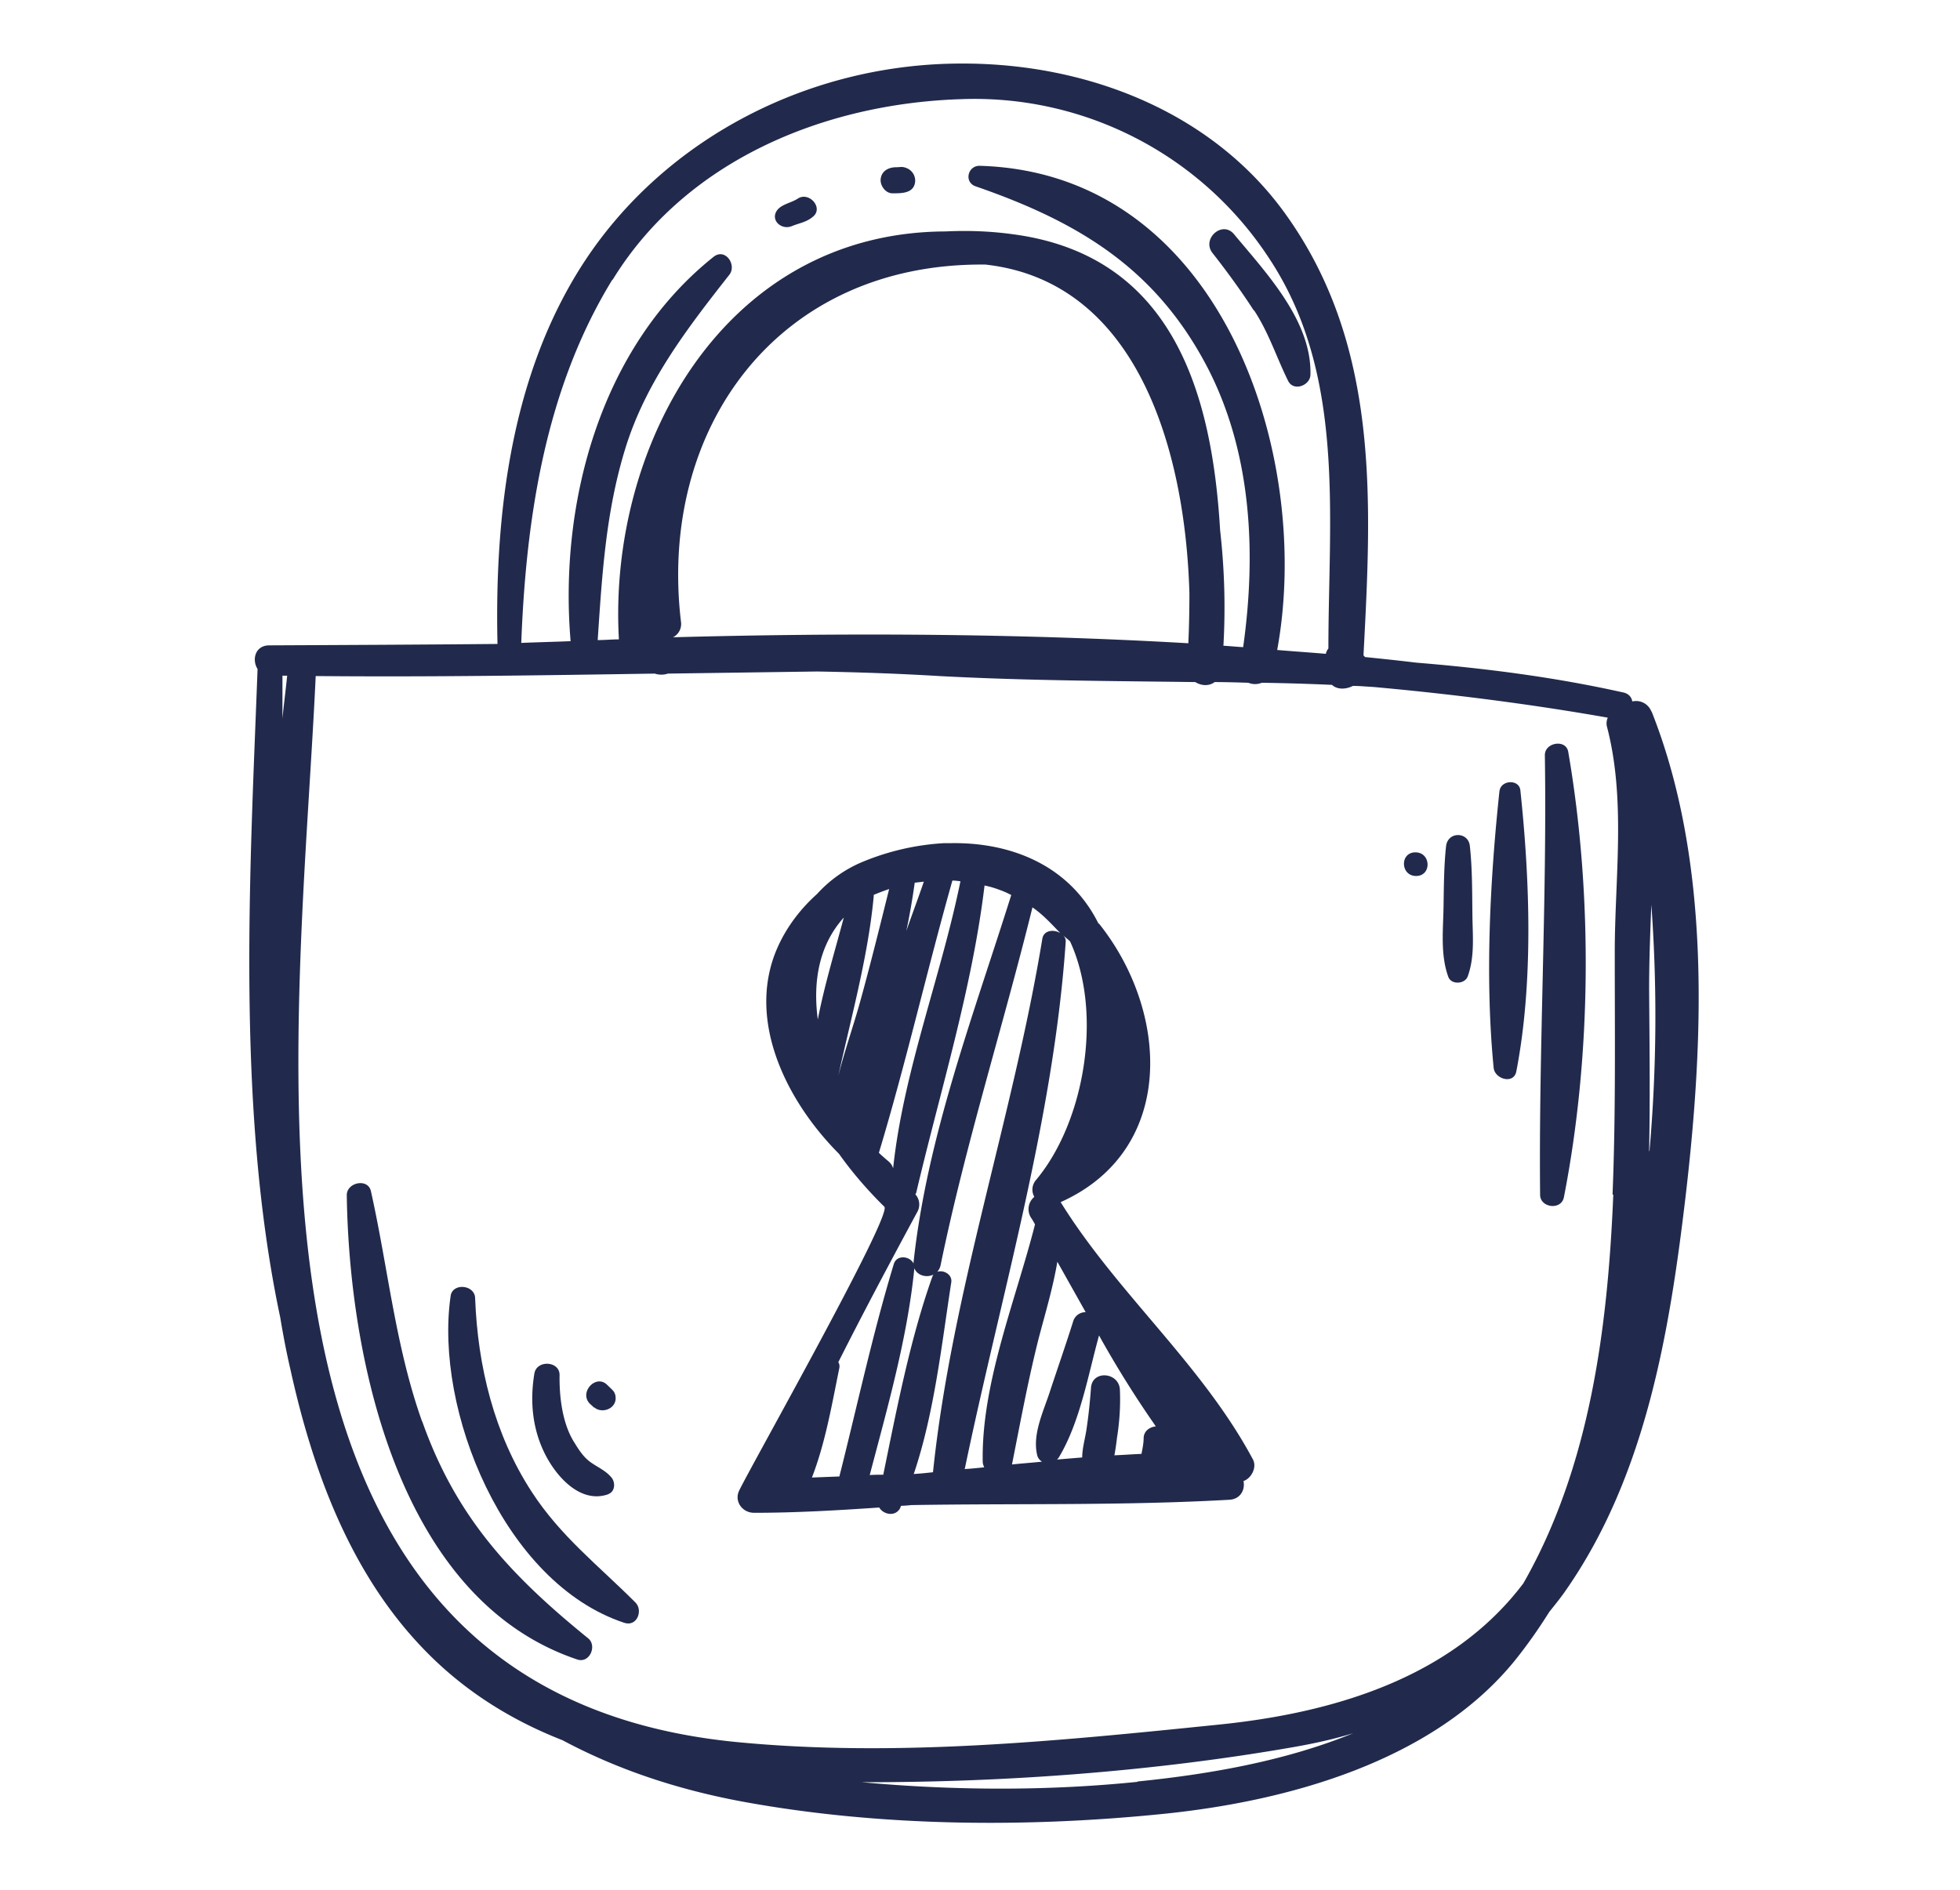
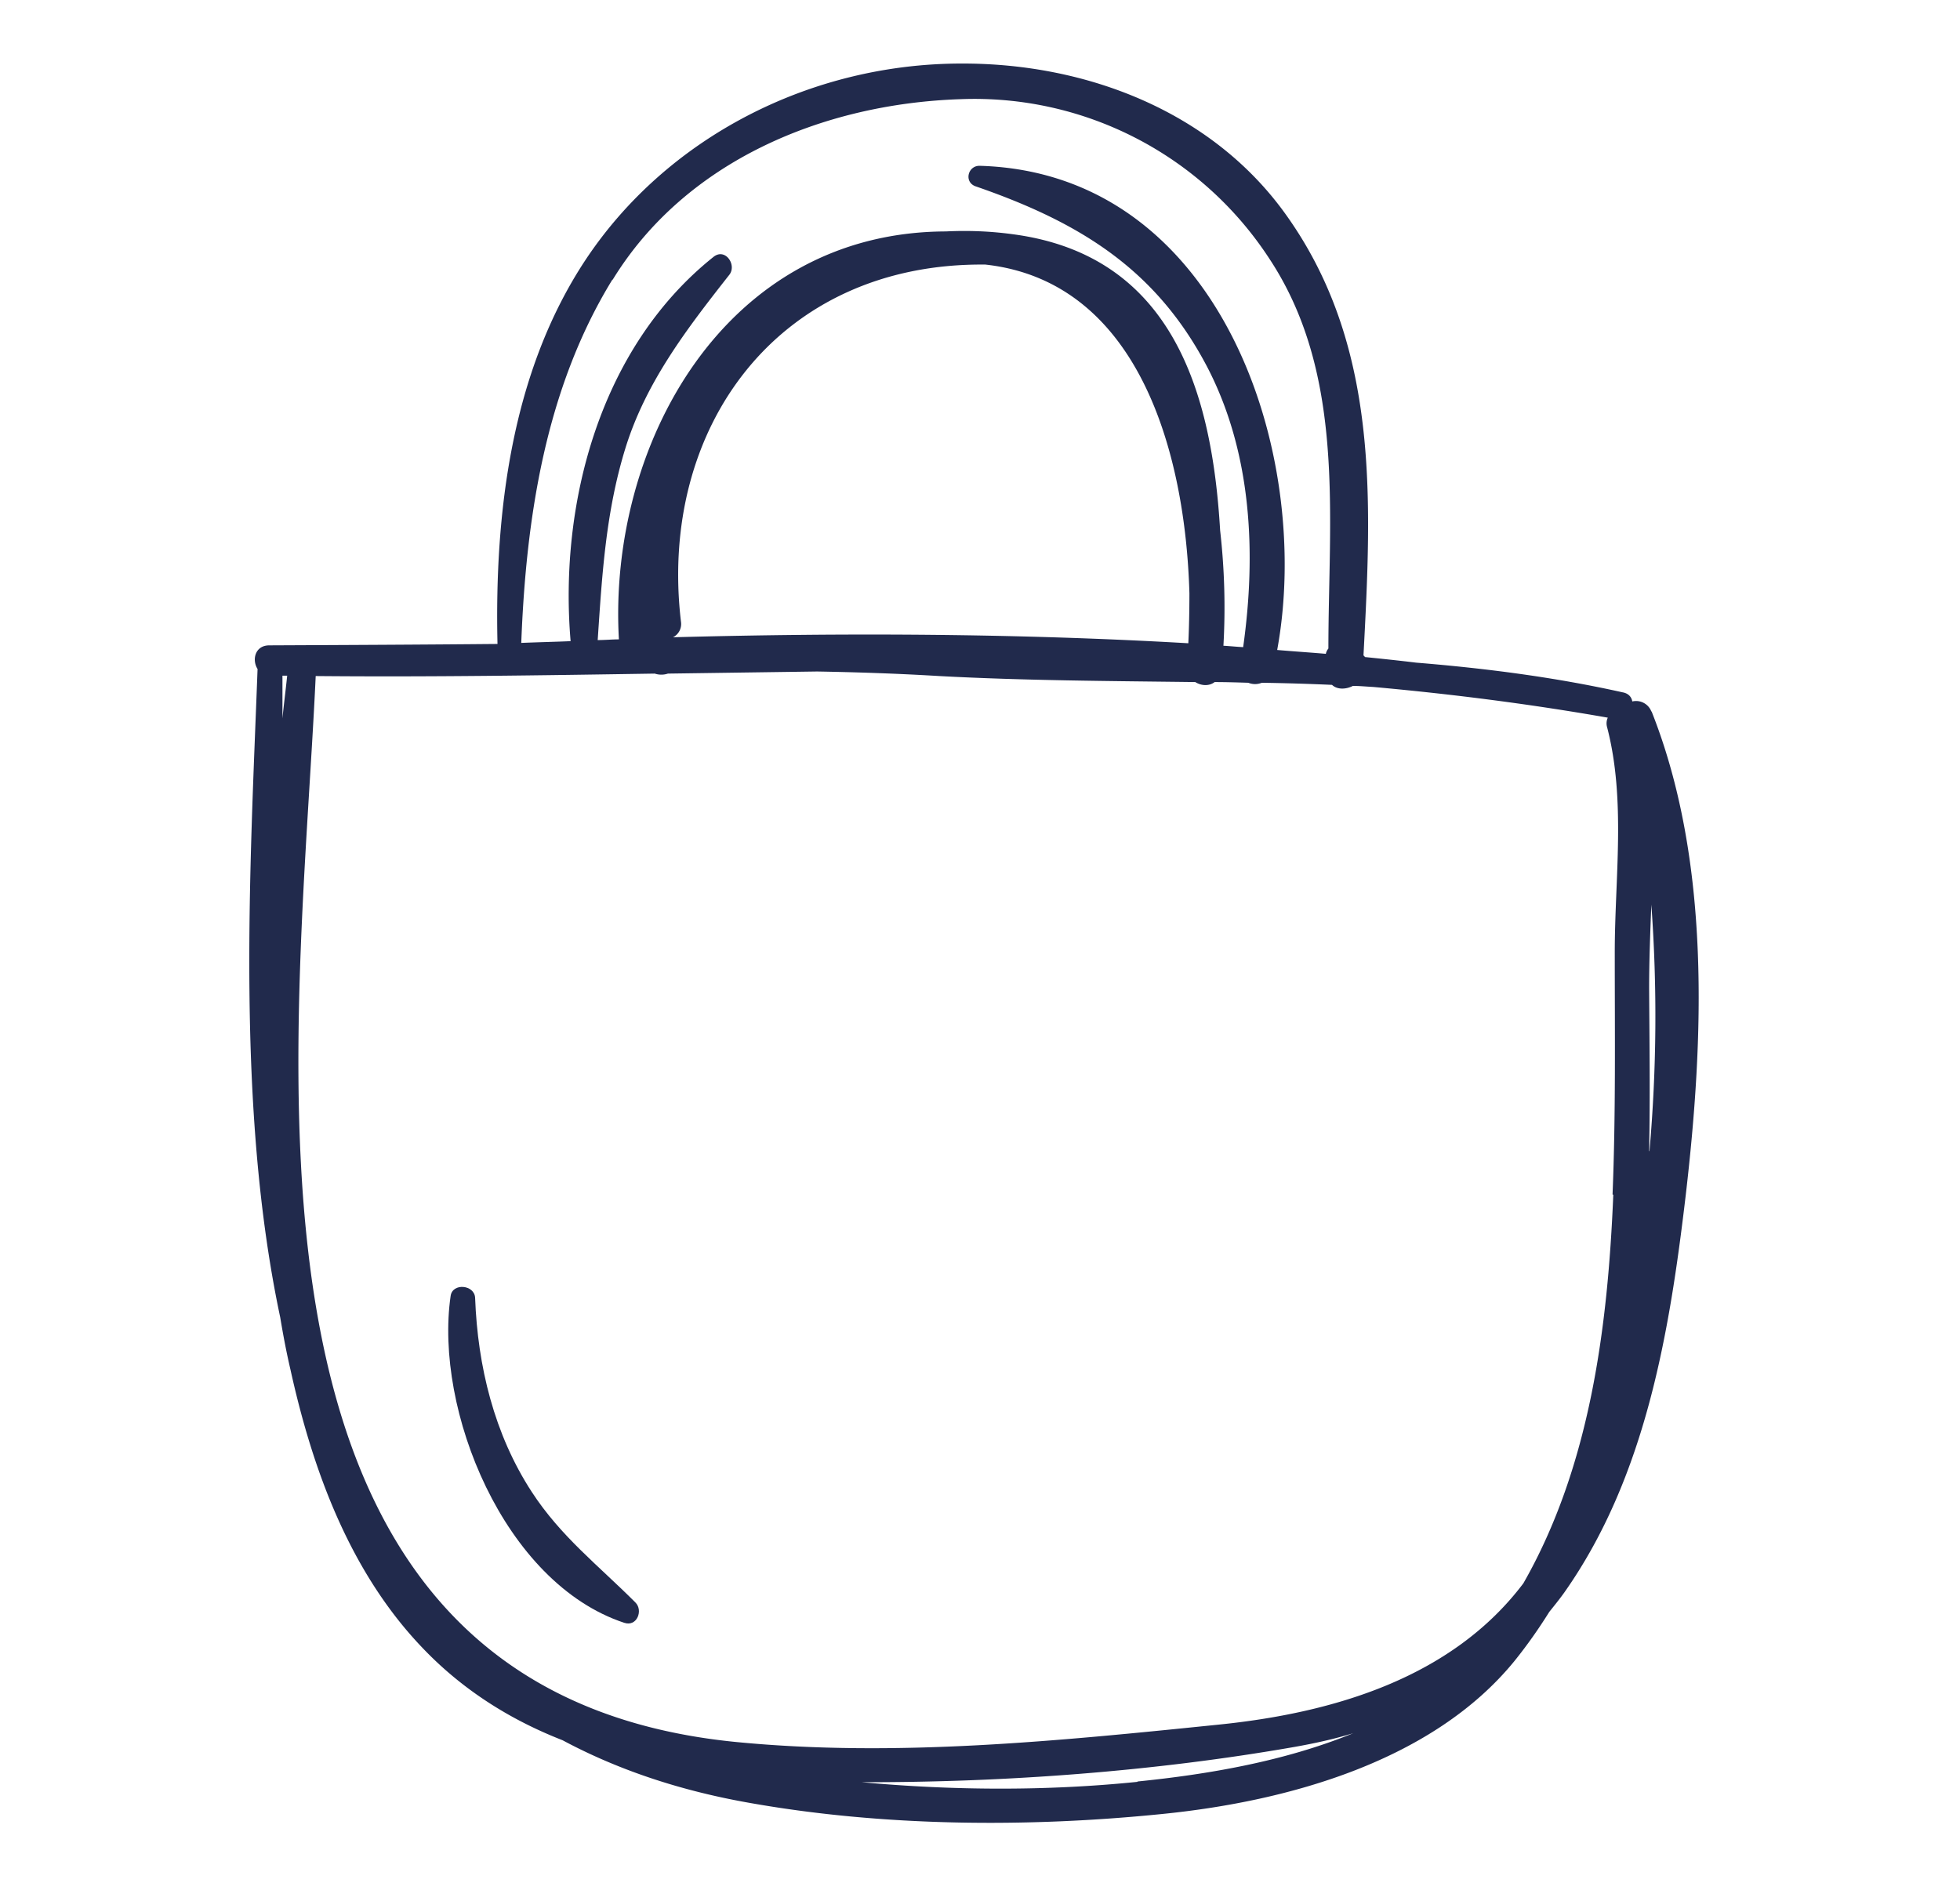
<svg xmlns="http://www.w3.org/2000/svg" width="56" height="54" fill="none" viewBox="0 0 56 54">
  <path fill="#212A4C" d="M47.18 20.326a.468.468 0 0 0-.543-.282c-.02-.121-.104-.232-.282-.262-1.944-.433-3.908-.685-5.893-.847-.491-.06-.972-.11-1.463-.16-.01-.02-.032-.031-.042-.051.23-4.403.48-8.897-2.278-12.676-2.1-2.871-5.642-4.242-9.206-4.232-4.325 0-8.432 2.116-10.752 5.623-2.12 3.214-2.591 7.234-2.507 10.962-2.174.02-4.347.03-6.52.04-.408 0-.502.414-.335.676-.209 5.642-.627 12.524.648 18.53.083.503.177.997.292 1.49.627 2.842 1.683 5.764 3.762 7.94 1.15 1.21 2.518 2.066 4.012 2.65 1.505.806 3.26 1.421 5.309 1.784 3.834.685 7.972.715 11.838.322 3.595-.362 7.722-1.511 10.053-4.373.365-.453.69-.917.992-1.4.146-.182.293-.363.429-.554 2.33-3.305 3.009-7.447 3.469-11.346.522-4.474.72-9.552-.972-13.824l-.01-.01Zm-39.11.201v-1.219h.135c-.041.403-.094.806-.135 1.22Zm9.435-12.534c2.069-3.375 5.987-5.028 9.937-5.159a10.057 10.057 0 0 1 8.83 4.565c2.184 3.314 1.682 7.375 1.682 11.133a.345.345 0 0 0-.073.151c-.46-.04-.93-.07-1.39-.11C37.515 13 34.903 4.94 27.996 4.738c-.345-.01-.46.464-.125.585 2.978 1.028 5.161 2.368 6.624 5.169 1.275 2.458 1.4 5.32 1.024 8-.188-.01-.376-.03-.564-.04a19.47 19.47 0 0 0-.094-3.295c-.23-3.9-1.337-7.86-5.925-8.464-.658-.09-1.295-.11-1.912-.08-6.363.02-9.655 6.156-9.341 11.657-.199 0-.397.02-.606.02.125-1.863.23-3.667.794-5.49.585-1.885 1.755-3.406 2.967-4.948.22-.282-.115-.776-.449-.514-3.25 2.59-4.42 7.053-4.086 10.983-.47.02-.94.03-1.41.05.136-3.567.69-7.264 2.602-10.378h.01Zm10.648-.433c4.367.483 5.715 5.35 5.83 9.39 0 .504-.01.988-.031 1.431-4.89-.282-9.812-.302-14.723-.171a.424.424 0 0 0 .23-.423c-.669-5.542 2.759-10.288 8.694-10.227Zm4.346 43.356c-2.56.262-5.255.252-7.878.01 4.106.01 8.39-.312 12.361-1.007.564-.1 1.129-.222 1.682-.393-1.964.806-4.169 1.179-6.165 1.38v.01ZM46.094 34.14c-.157 3.779-.659 7.758-2.57 11.104-2.038 2.7-5.424 3.708-8.736 4.04-4.545.464-9.195.937-13.751.494C5.833 48.287 8.529 29.958 9.02 19.318c3.24.03 6.468-.02 9.687-.07a.6.6 0 0 0 .376 0l4.263-.06c1.16.02 2.33.06 3.49.13 2.435.131 4.87.141 7.315.172.177.11.396.12.553 0 .324 0 .638.01.962.02.125.05.26.05.386 0a66.5 66.5 0 0 1 2.006.06c.147.141.398.131.596.03.199 0 .387.02.585.03 2.236.202 4.462.484 6.698.877a.393.393 0 0 0-.02.272c.542 2.086.219 4.313.219 6.439 0 2.307.03 4.605-.063 6.912l.02.01Zm1.024-1.25c.031-1.551.01-3.093 0-4.644 0-.786.031-1.582.063-2.398a44.047 44.047 0 0 1-.053 7.043h-.01Z" />
-   <path fill="#212A4C" d="M31.39 26.401c-.825-1.672-2.507-2.347-4.263-2.307h-.167a7.116 7.116 0 0 0-2.267.514 3.642 3.642 0 0 0-1.348.937c-.45.403-.836.897-1.098 1.46-.96 2.056.178 4.414 1.725 5.966.386.544.825 1.048 1.295 1.511.24.232-3.782 7.356-4.148 8.111-.146.303.084.635.428.635 1.192 0 2.383-.07 3.574-.151.125.212.48.272.606 0 0-.02.01-.03.021-.05.094 0 .198-.01.293-.02 3.03-.05 6.06.02 9.09-.152.314-.02.45-.292.397-.534.23-.08.387-.393.272-.614-1.452-2.72-3.877-4.746-5.496-7.356 3.323-1.491 3.103-5.46 1.087-7.97v.02Zm-5.255-1.178.26-.03c-.156.463-.334.926-.5 1.41a20.1 20.1 0 0 0 .24-1.38Zm-2.027.997c-.251.947-.554 1.935-.742 2.912-.147-1.098.041-2.136.742-2.912Zm-.21 4.776v-.01c.377-1.763.9-3.587 1.066-5.38v-.04h.01c.147-.061.283-.112.43-.162-.273 1.098-.544 2.196-.847 3.285-.21.745-.491 1.531-.669 2.317l.01-.01Zm1.213 1.945c.773-2.56 1.368-5.19 2.1-7.779.073 0 .146.01.23.02-.554 2.72-1.63 5.431-1.923 8.202a.41.41 0 0 0-.136-.202c-.094-.08-.188-.16-.271-.241Zm1.003 9.159c.585-1.744.794-3.708 1.066-5.462.041-.302-.44-.443-.544-.15-.637 1.793-1.013 3.768-1.4 5.652-.125 0-.261 0-.387.01.512-1.945 1.077-3.92 1.275-5.904.032-.323-.48-.454-.585-.132-.606 1.996-1.045 4.051-1.557 6.076l-.784.03c.387-.997.575-2.115.784-3.133.01-.06 0-.121-.031-.161.731-1.451 1.494-2.882 2.267-4.313a.433.433 0 0 0-.063-.483c0-.01.01-.02.021-.04.68-2.893 1.6-5.835 1.954-8.787.147.03.283.07.418.121.115.04.23.09.345.151-1.076 3.426-2.403 6.902-2.79 10.48-.052.493.68.563.773.09.711-3.456 1.777-6.791 2.623-10.217.293.201.544.473.794.735-.177-.11-.47-.09-.512.162-.836 5.088-2.591 10.116-3.124 15.244-.188.02-.366.04-.554.05l.01-.02Zm1.452-.131c1.035-4.978 2.54-10.006 2.884-15.074 0-.07-.031-.12-.073-.171.063.07.136.11.199.181.94 2.046.417 5.159-.983 6.822a.419.419 0 0 0-.041.473.456.456 0 0 0-.095.595c.042.06.073.12.115.191-.553 2.176-1.536 4.544-1.494 6.781 0 .06.021.111.042.161-.188.02-.376.04-.564.05l.01-.01Zm5.454-1.21c-.177.02-.334.132-.344.323 0 .151-.032.312-.063.463-.261.01-.512.03-.773.04a7.06 7.06 0 0 0 .073-.493c.073-.453.104-.917.084-1.38-.021-.504-.795-.575-.826-.05-.031.412-.073.825-.136 1.229-.042.251-.115.513-.115.755l-.72.06c.02-.02.041-.04.052-.06.606-1.007.835-2.348 1.149-3.486a29.96 29.96 0 0 0 1.61 2.58l.01.02Zm-1.995-3.264a.368.368 0 0 0-.366.272c-.209.665-.439 1.32-.658 1.985-.188.584-.512 1.23-.366 1.834.02.08.073.14.136.181-.293.03-.575.05-.857.08.24-1.208.46-2.407.763-3.606.188-.716.407-1.441.533-2.187l.815 1.451v-.01ZM22.625 6.461c.22-.09.418-.11.606-.272.303-.251-.115-.725-.439-.513-.178.12-.47.16-.596.342-.188.282.136.564.429.443ZM25.509 5.524c.261 0 .596 0 .637-.322a.384.384 0 0 0-.23-.393c-.135-.06-.188-.03-.313-.03-.209 0-.408.1-.439.322-.031.181.125.423.334.423h.011ZM35.832 8.87c.418.634.638 1.34.972 2.015.157.312.627.13.637-.172.042-1.531-1.243-2.891-2.183-4.02-.335-.403-.93.131-.617.534.418.534.815 1.078 1.18 1.642h.011ZM44.139 21.585c.063 4.192-.178 8.373-.136 12.555 0 .373.606.453.68.07.793-4.05.825-8.655.124-12.725-.062-.373-.668-.272-.668.09v.01ZM42.843 22.593c-.272 2.55-.418 5.36-.167 7.92.031.322.575.483.648.1.491-2.539.387-5.47.115-8.03-.032-.322-.554-.302-.596.02v-.01ZM41.996 24.175c-.041-.413-.627-.423-.679 0-.063.574-.063 1.159-.073 1.733-.01.665-.094 1.37.136 2.005.084.232.47.212.554-.01.198-.544.146-1.118.136-1.683-.01-.685 0-1.37-.074-2.045ZM40.44 24.356c-.45 0-.428.675.02.675.45 0 .43-.675-.02-.675ZM12.06 40.619c-.762-2.136-.971-4.383-1.462-6.58-.084-.383-.69-.252-.69.11.063 4.555 1.432 11.538 6.583 13.27.355.122.575-.392.314-.604-2.247-1.823-3.783-3.486-4.744-6.206v.01Z" />
  <path fill="#212A4C" d="M15.195 42.634c-1.077-1.653-1.547-3.597-1.62-5.542-.01-.383-.648-.443-.7-.06-.47 3.244 1.515 8.202 4.963 9.34.366.121.544-.363.314-.584-1.056-1.058-2.132-1.885-2.957-3.154Z" />
-   <path fill="#212A4C" d="M17.378 42.694c.199-.07.209-.332.094-.473-.167-.202-.397-.293-.606-.444-.22-.161-.355-.393-.491-.614-.314-.534-.397-1.27-.387-1.874 0-.404-.658-.434-.72-.04-.136.815-.053 1.652.355 2.397.324.595.992 1.33 1.766 1.048h-.011ZM16.981 40.216c.146.13.397.1.523-.04a.32.32 0 0 0 .083-.262c0-.01 0-.04-.02-.091-.022-.06-.063-.1-.105-.141l-.021-.02-.094-.09c-.324-.323-.826.23-.48.553.041.03.072.07.114.101v-.01Z" />
</svg>